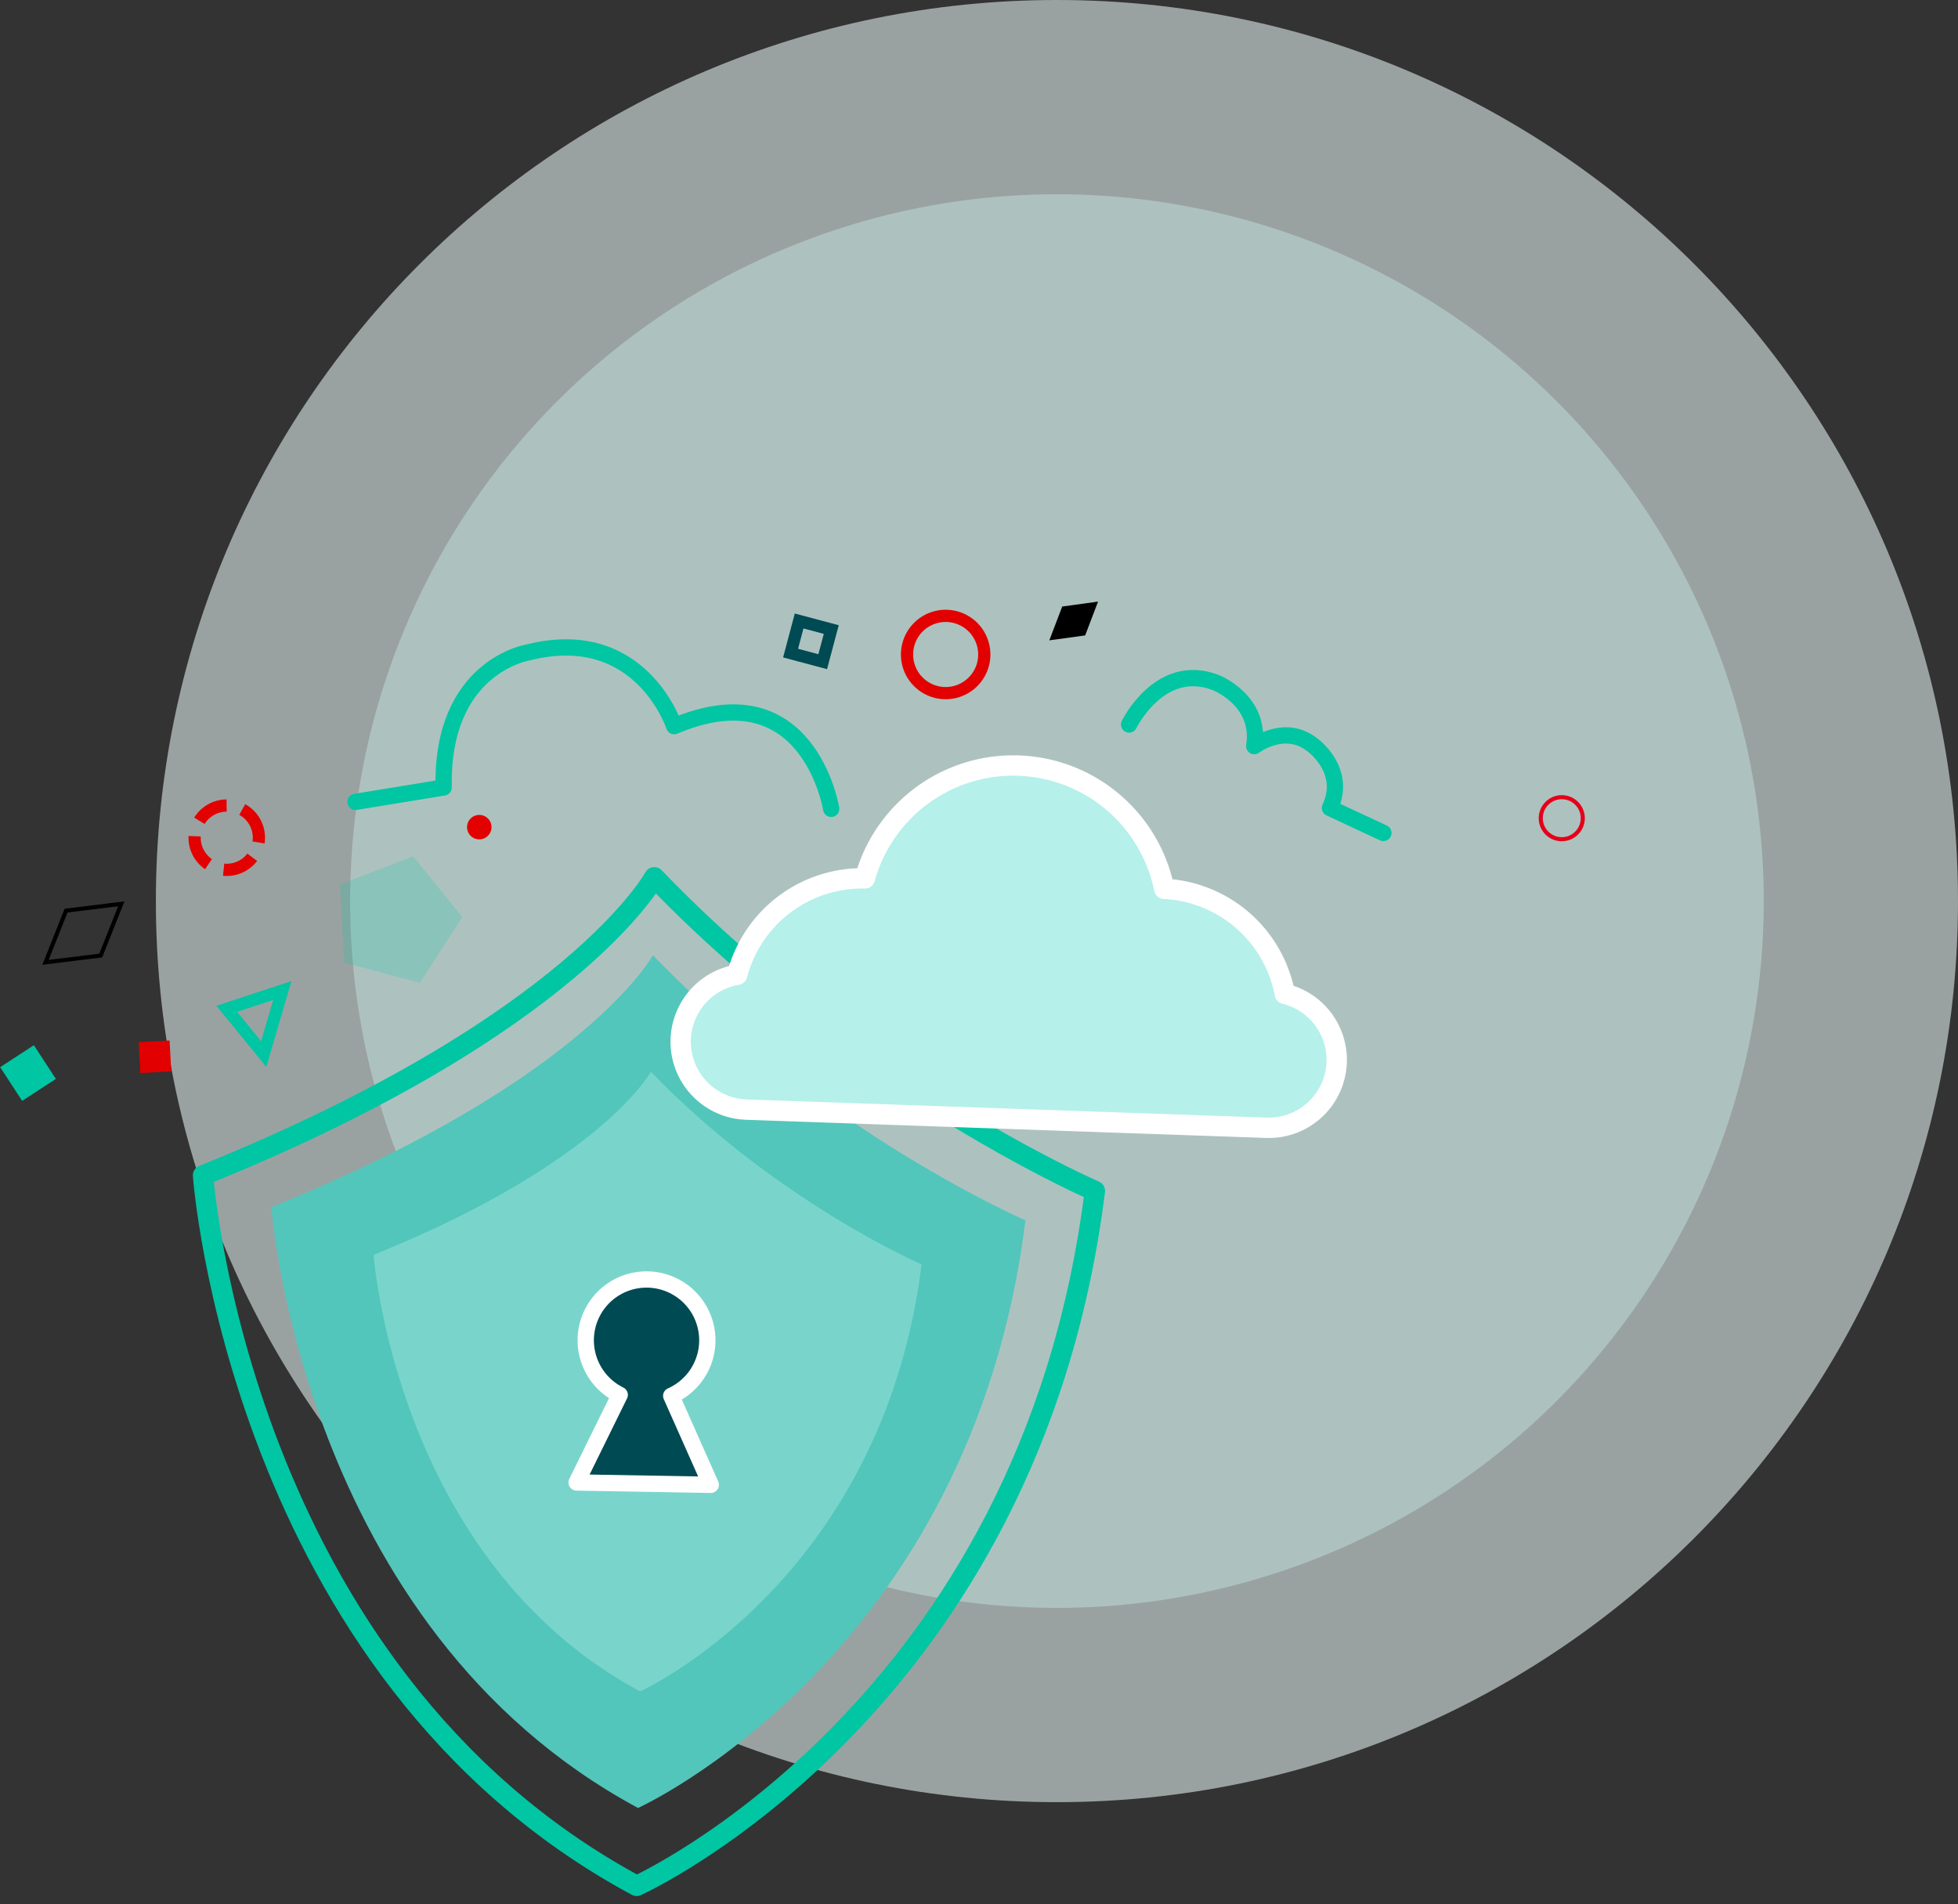
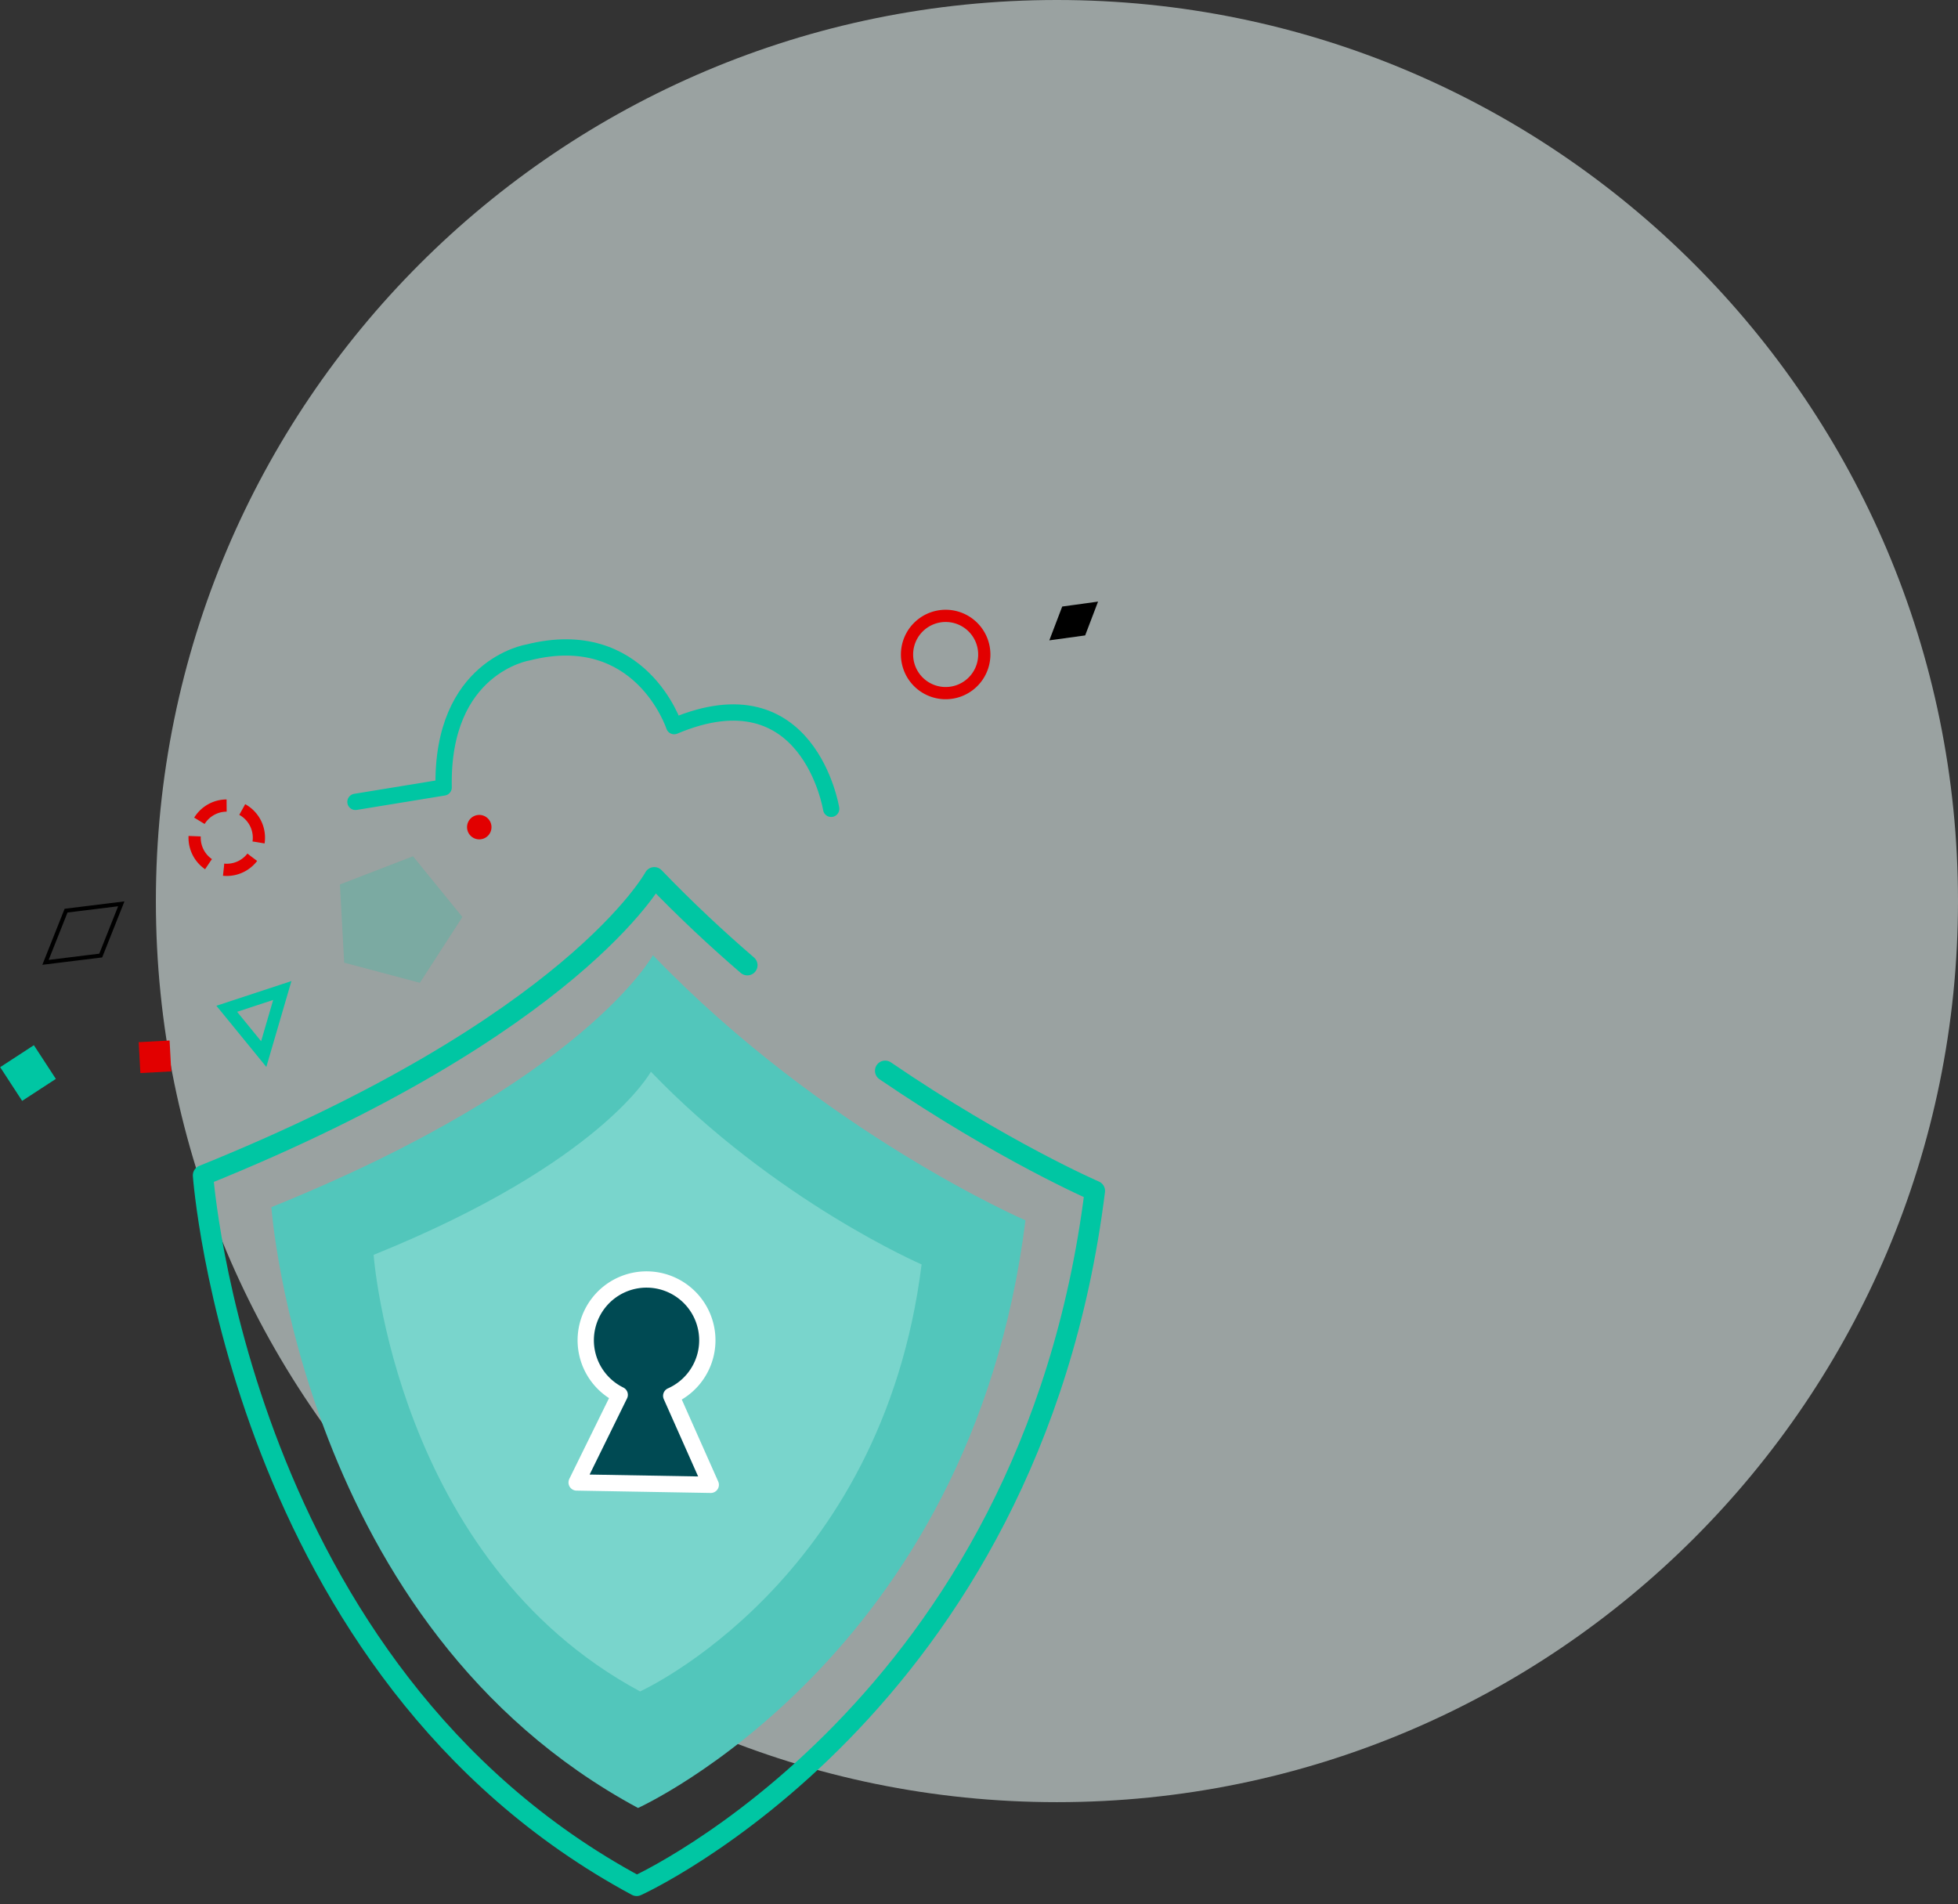
<svg xmlns="http://www.w3.org/2000/svg" width="480.75" height="467.484" viewBox="0 0 480.75 467.484">
  <rect x="0" y="0" width="480.75" height="467.484" fill="#333333" stroke="none" />
  <defs>
    <clipPath id="zmsgdb9wja">
      <path data-name="Rectangle 1719" style="fill:none" d="M0 0h30.206v31.038H0z" />
    </clipPath>
  </defs>
  <g data-name="Group 9750">
    <path data-name="Path 31121" d="M250.863 15.073c122.187 0 221.238 99.052 221.238 221.238S373.05 457.55 250.863 457.55 29.625 358.5 29.625 236.311 128.677 15.073 250.863 15.073" transform="translate(8.648 -15.073)" style="fill:#e8f5f3;opacity:.57" />
-     <path data-name="Path 31123" d="M273.244 78.481A173.537 173.537 0 1 1 99.707 252.018 173.537 173.537 0 0 1 273.244 78.481" transform="translate(-13.732 -30.778)" style="fill:#c1e5e1;opacity:.47" />
    <g data-name="Group 9710">
      <g data-name="Group 9709">
        <g data-name="Group 9707">
          <path data-name="Path 32247" d="M132.73 21.189C124.956 14.726 117.138 7.665 109.505 0c0 0-19.042 36.724-109.505 75.106 0 0 10.855 121.693 109.505 172.571 0 0 95.893-45.332 109.505-172.571 0 0-22.679-9.337-52-28.59" transform="rotate(1 -12205.612 3037.848)" style="stroke-width:5px;stroke-linecap:round;stroke-linejoin:round;stroke:#00c6a3;fill:none" />
          <path data-name="Path 32246" d="M0 63.5s9.178 102.9 92.591 145.92c0 0 81.081-38.33 92.59-145.916 0 0-49.757-20.485-92.59-63.5C92.591 0 76.49 31.052 0 63.5z" transform="rotate(1 -13309.971 3997.363)" style="fill:#52c6bb" />
          <path data-name="Path 32249" d="M0 46.147s6.669 74.772 67.283 106.033c0 0 58.919-27.853 67.283-106.033 0 0-36.157-14.886-67.283-46.147 0 0-11.7 22.564-67.283 46.147z" transform="rotate(1 -14962.4 5433.054)" style="fill:#79d5cc" />
          <path data-name="Path 32248" d="M32.936 50.134 22.848 28.46a14.926 14.926 0 1 0-12.648-.024L0 50.134z" transform="rotate(1 -17911.144 8318.982)" style="stroke-width:4px;stroke:#fff;fill:#004a53;stroke-linecap:round;stroke-linejoin:round" />
        </g>
-         <path data-name="Path 32250" d="M16.658 86.742H144.5a16.678 16.678 0 0 0 3.355-33.011 31.727 31.727 0 0 0-30.5-24.74 37.815 37.815 0 0 0-73.542 0 31.736 31.736 0 0 0-30.5 24.74 16.678 16.678 0 0 0 3.352 33.011z" transform="rotate(2 -5219.23 4950.112)" style="fill:#b5f0ea;stroke:#fff;stroke-width:5px;stroke-linecap:round;stroke-linejoin:round" />
-         <path data-name="Path 32251" d="M67.847 0s-.27 17.27-14.864 18.327c0 0-12.056.846-15.229-10.152 0 0-4.3 8.253-12.691 6.345 0 0-10.575-1.882-10.575-12.257H0" transform="rotate(-155 192.254 65.735)" style="stroke-width:4px;stroke-linecap:round;stroke-linejoin:round;stroke:#00c6a3;fill:none" />
        <path data-name="Path 32252" d="M18.969 9.484a9.484 9.484 0 1 0-9.484 9.484 9.484 9.484 0 0 0 9.484-9.484z" transform="rotate(2 -4210.635 6464.449)" style="stroke-width:3px;stroke:#e20000;stroke-linecap:round;stroke-linejoin:round;fill:none" />
        <path data-name="Path 32253" d="M114.333 51.965s1.123-34.706-33.971-27.29c0 0-3.256-26.23-31.838-24.6 0 0-21.527-.723-26.592 28.582L0 28" transform="rotate(-11 920.588 -340.75)" style="stroke-width:4px;stroke-linecap:round;stroke-linejoin:round;stroke:#00c6a3;fill:none" />
-         <path data-name="Path 32254" d="M0 5.157A5.157 5.157 0 1 0 5.157 0 5.157 5.157 0 0 0 0 5.157z" transform="rotate(17 -460.528 1368.679)" style="stroke:#e50019;stroke-linecap:round;stroke-linejoin:round;fill:none" />
      </g>
      <path data-name="Path 31736" d="M5.549 4.588A3 3 0 1 1 4.588.454a3 3 0 0 1 .962 4.134" transform="rotate(-35.02 377.44 -78.694)" style="fill:#e20000" />
-       <path data-name="Rectangle 1716" transform="rotate(-75.091 201.374 -46.1)" style="stroke-miterlimit:10;stroke:#004a53;stroke-width:3px;fill:none" d="M0 0h8.164v8.164H0z" />
      <path data-name="Rectangle 1717" transform="rotate(-93.094 142.036 115.406)" style="fill:#e20000" d="M0 0h7.595v7.595H0z" />
      <path data-name="Rectangle 1718" transform="rotate(-123.1 75.945 133.673)" style="fill:#00c6a3" d="M0 0h9.879v9.879H0z" />
      <path data-name="Path 31737" d="M13.744 4.15 1.05 14.318 0 0z" transform="rotate(-35.02 420.374 35.604)" style="stroke-miterlimit:10;stroke-width:3px;stroke:#00c6a3;fill:none" />
      <path data-name="Path 31738" d="m266.441 156.01-8.799 1.211 3.166-8.302 8.8-1.211z" />
      <path data-name="Path 31739" d="M12.066 13.912 0 7.5 11.42 0l12.066 6.41z" transform="rotate(-35.02 368.17 104.188)" style="stroke:#000;stroke-miterlimit:10;fill:none" />
      <g data-name="Group 9178" style="opacity:.2">
        <g data-name="Group 9177">
          <g data-name="Group 9176" style="clip-path:url(#zmsgdb9wja)" transform="rotate(-35.02 390.976 -7.588)">
            <path data-name="Path 31741" d="m0 16.326 12.386 14.712 17.82-7.238-1.373-19.178L10.164 0z" style="fill:#00c6a3" />
          </g>
        </g>
      </g>
-       <path data-name="Path 31743" d="M14.6 12.067A7.894 7.894 0 1 0 3.723 14.6 7.894 7.894 0 0 0 14.6 12.067z" transform="rotate(-35.02 345.23 31.064)" style="stroke-dasharray:8 4;stroke-miterlimit:10;stroke-width:3px;stroke:#e20000;fill:none" />
+       <path data-name="Path 31743" d="M14.6 12.067A7.894 7.894 0 1 0 3.723 14.6 7.894 7.894 0 0 0 14.6 12.067" transform="rotate(-35.02 345.23 31.064)" style="stroke-dasharray:8 4;stroke-miterlimit:10;stroke-width:3px;stroke:#e20000;fill:none" />
    </g>
  </g>
</svg>